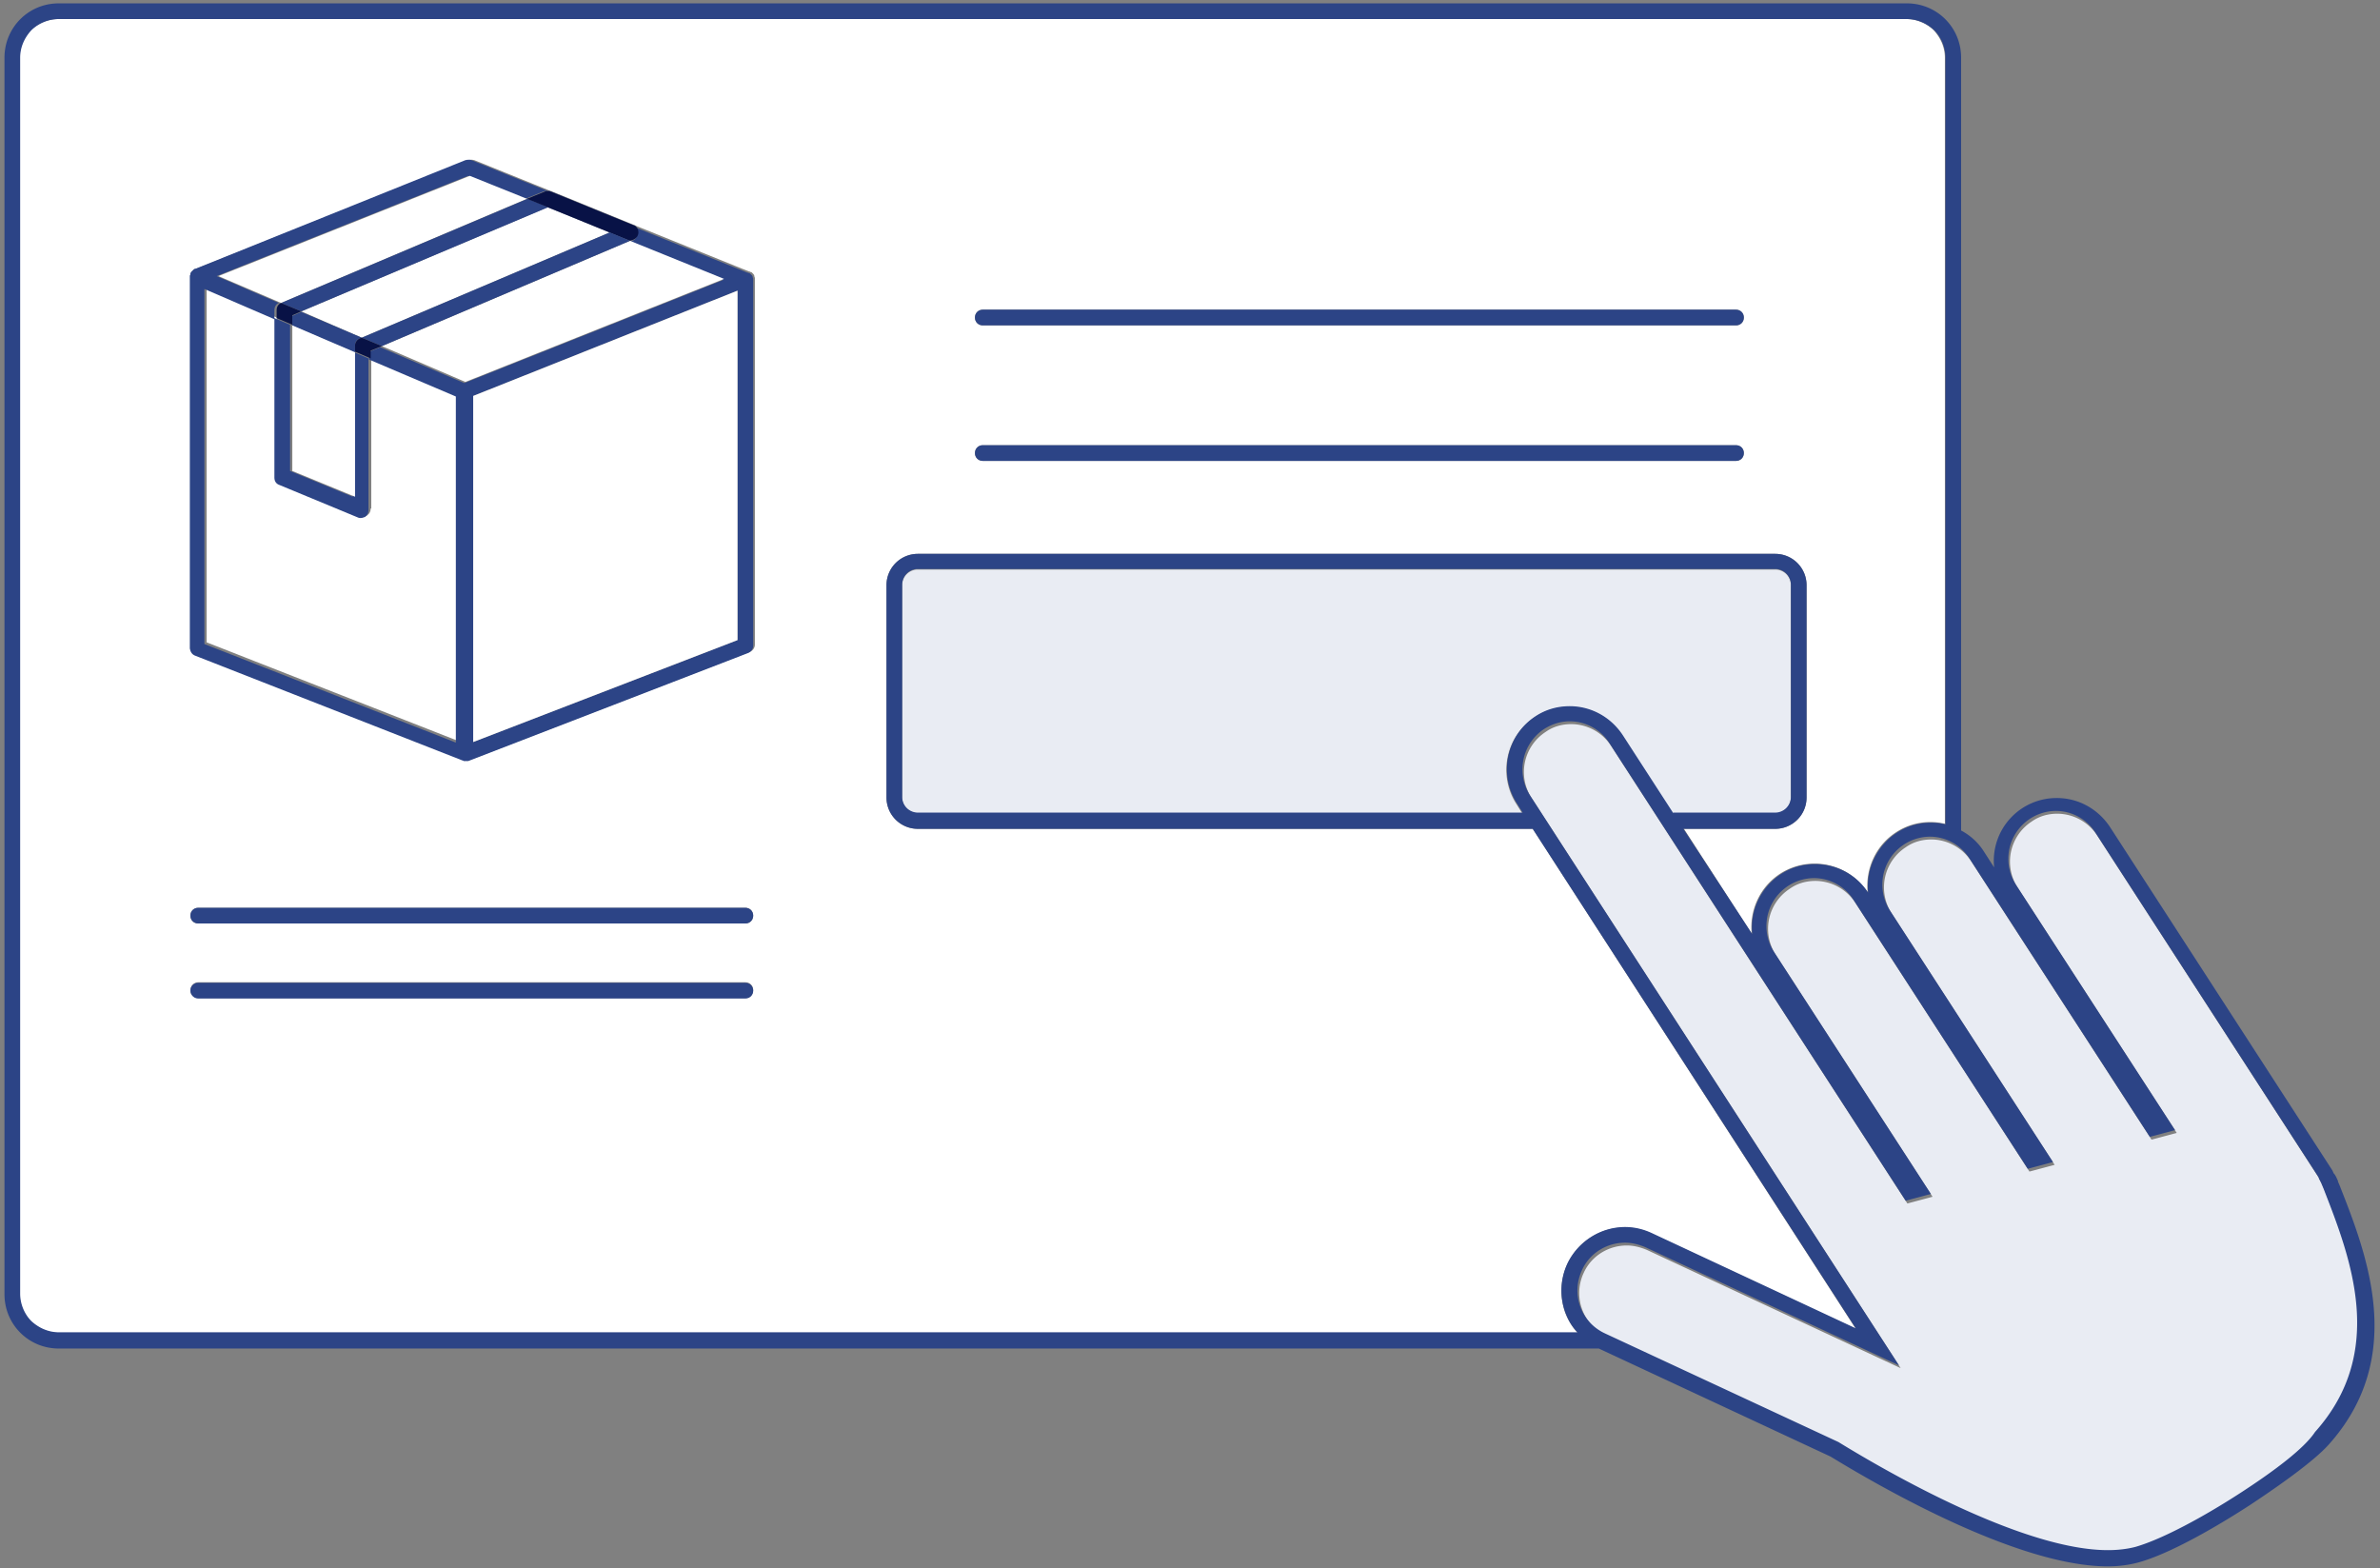
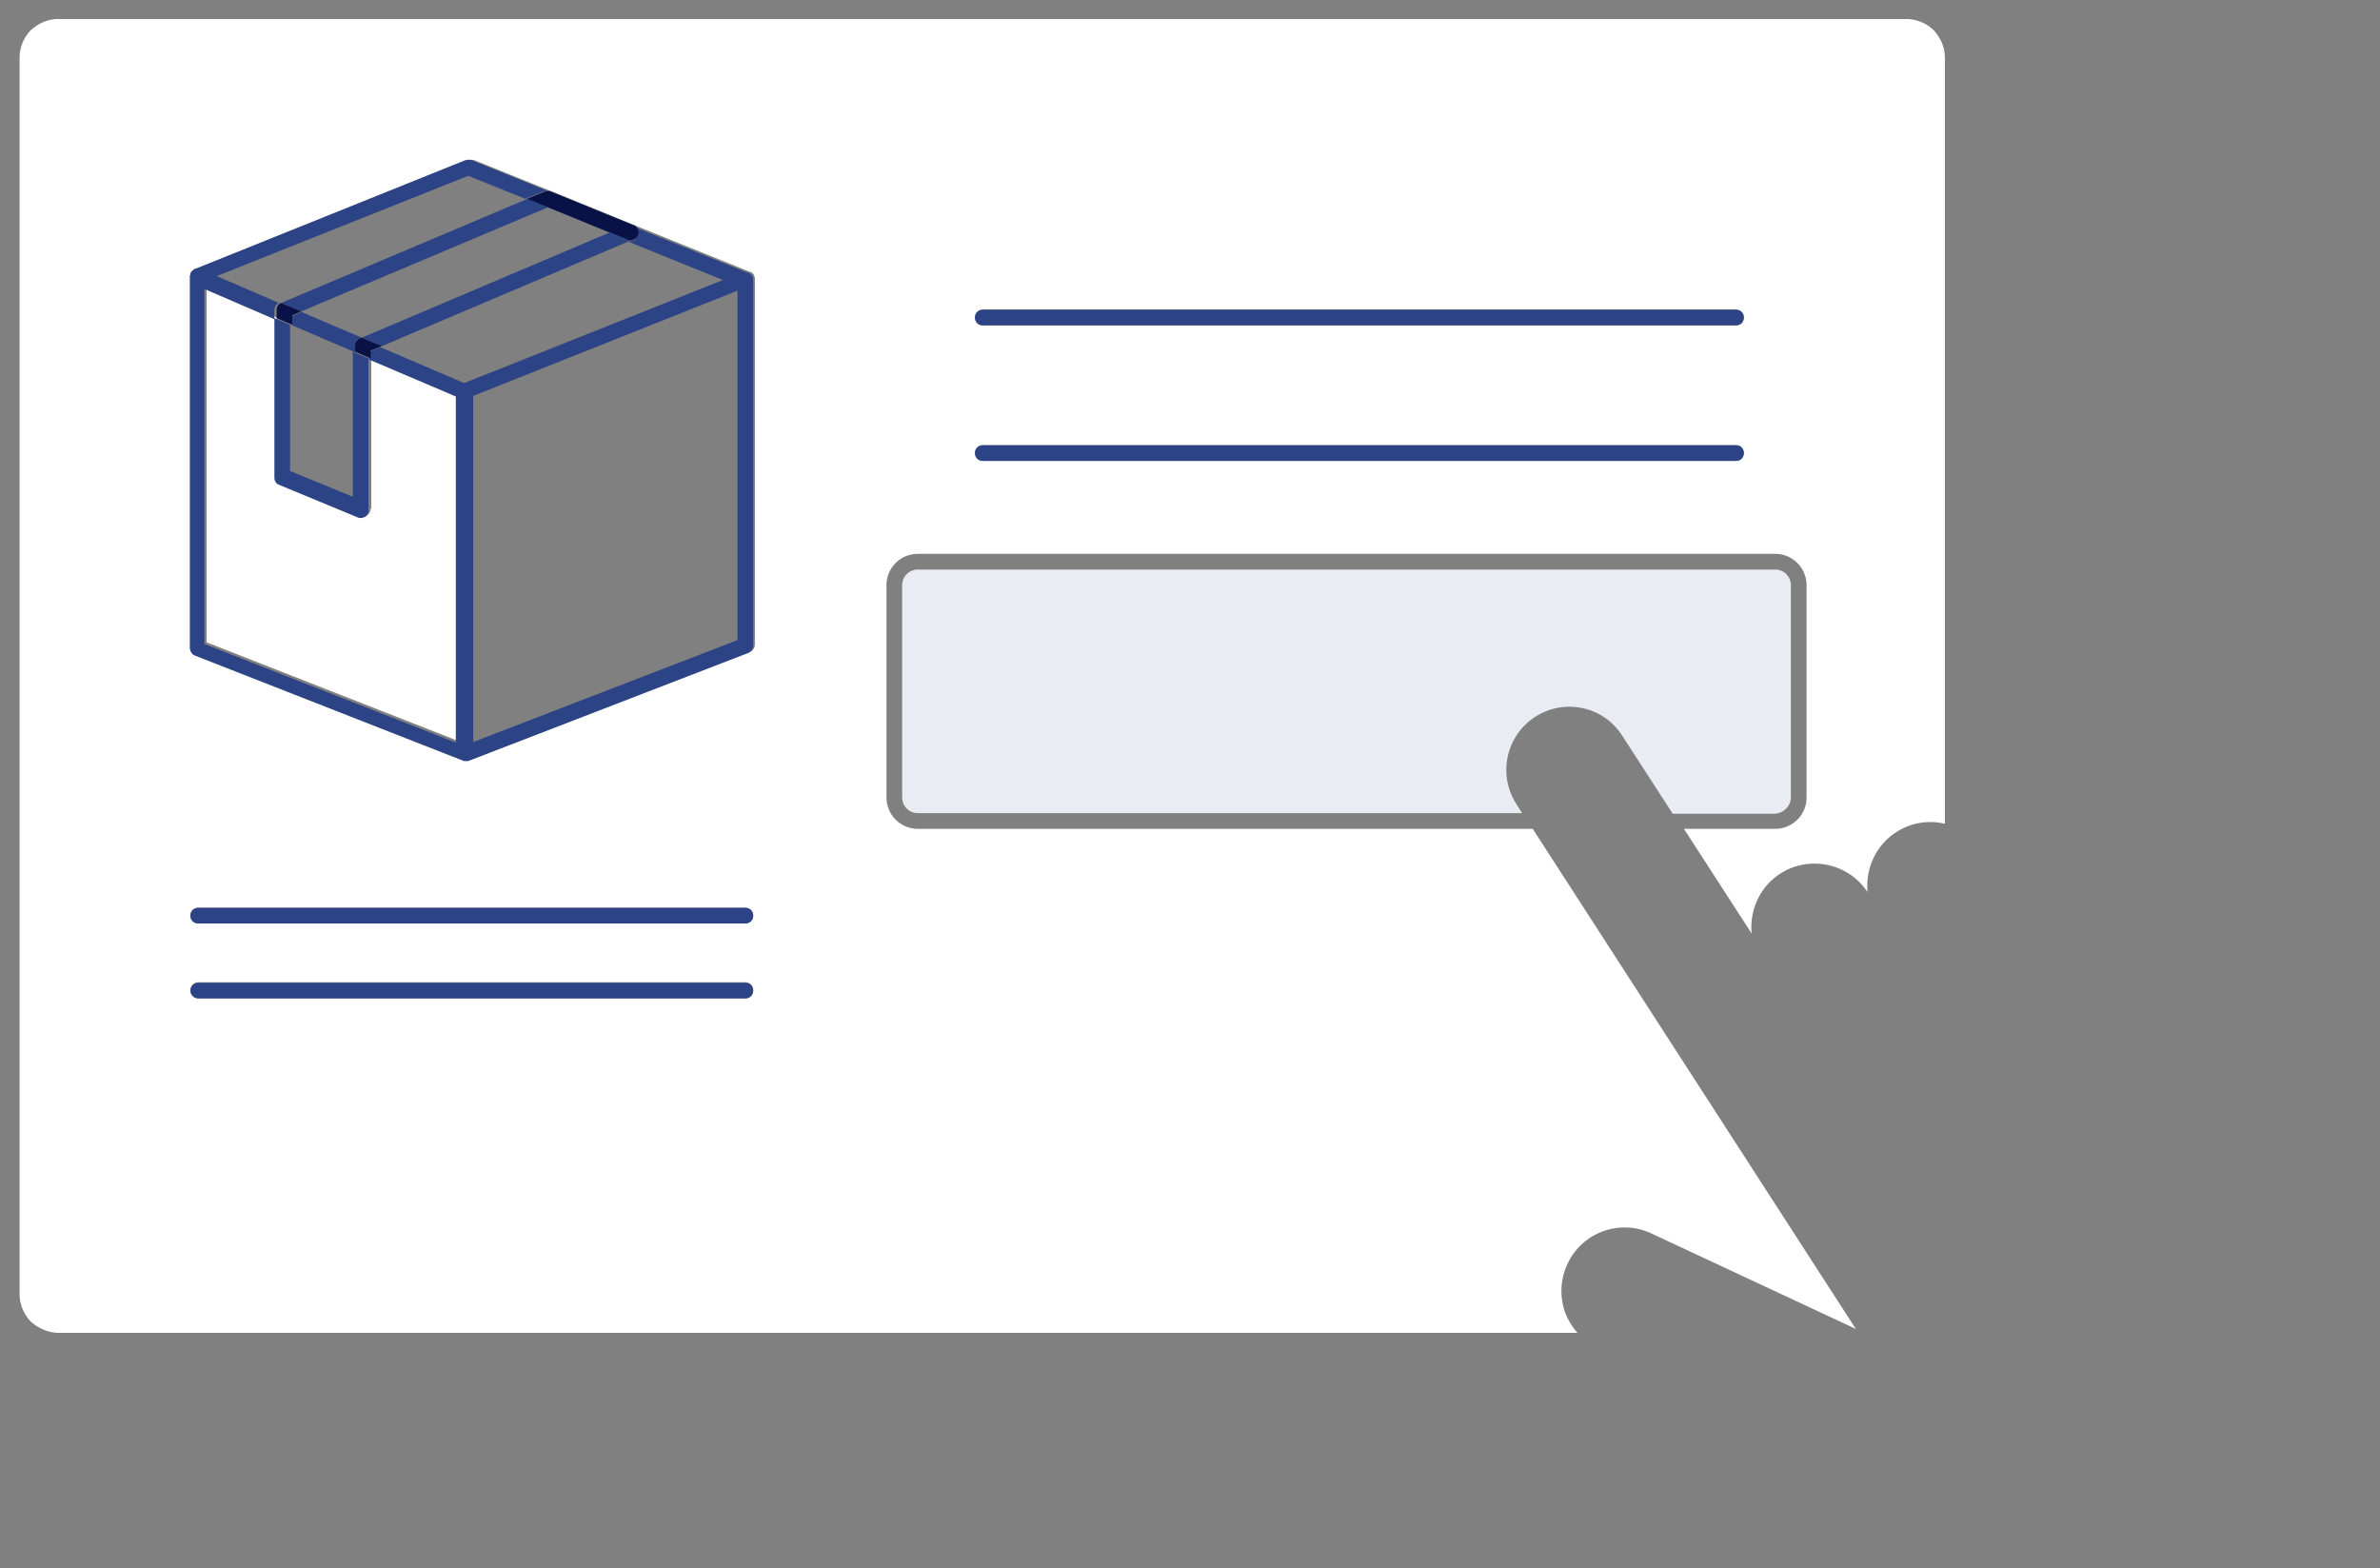
<svg xmlns="http://www.w3.org/2000/svg" width="425" height="280">
  <rect width="100%" height="100%" fill="#808080" stroke="none" />
  <g fill-rule="nonzero" fill="none">
    <path d="M10.5 238h271.2c-.9-1-1.7-2.3-2.2-3.6-1-2.8-.9-5.9.4-8.7a11.26 11.26 0 0 1 15.1-5.4l36.4 17-57.7-89.3H163.9a5.6 5.6 0 0 1-5.6-5.6v-37.9c0-3.1 2.5-5.6 5.6-5.6H317c3.1 0 5.6 2.5 5.6 5.6v37.9c0 3.1-2.5 5.6-5.6 5.6h-16.3l12.1 18.7c-.4-4.1 1.4-8.3 5.1-10.7a11.37 11.37 0 0 1 15.6 3.3c-.4-4.1 1.4-8.3 5.1-10.7a11.14 11.14 0 0 1 8.7-1.5V10.3c0-1.9-.8-3.6-2-4.9-1.2-1.2-3-2-4.9-2h-330c-1.9 0-3.6.8-4.9 2-1.2 1.2-2 3-2 4.9v220.8c0 1.9.8 3.6 2 4.9 1.4 1.2 3.1 2 5 2zm165-182.7H310c.8 0 1.4.6 1.4 1.4 0 .8-.6 1.4-1.4 1.4H175.5c-.8 0-1.4-.6-1.4-1.4 0-.8.6-1.4 1.4-1.4zm0 24.2H310c.8 0 1.4.6 1.4 1.4 0 .8-.6 1.4-1.4 1.4H175.5c-.8 0-1.4-.6-1.4-1.4 0-.8.6-1.4 1.4-1.4zM34 49.3c0-.2 0-.3.1-.4v-.1c0-.1.1-.2.1-.2s0-.1.1-.1l.2-.2.1-.1.1-.1c.1 0 .1-.1.2-.1h.1l48.6-19.4c.3-.1.7-.1 1.1 0l13.6 5.5c.1 0 .2 0 .3.1l14.7 6c.1 0 .2.1.2.1l20.3 8.2h.1c.1 0 .1.1.2.1h.1l.1.1.2.2.1.1c0 .1.1.2.1.2v.1c0 .1.1.2.1.4v65.4c0 .6-.4 1.1-.9 1.3l-50 19.3h-.4H83.2h-.1c-.1 0-.2 0-.2-.1l-47.7-18.7c-.5-.2-.9-.7-.9-1.3V49.3H34zm1.4 112.8h97.7c.8 0 1.4.6 1.4 1.4 0 .8-.6 1.4-1.4 1.4H35.4c-.8 0-1.4-.6-1.4-1.4 0-.8.6-1.4 1.4-1.4zm0 13.3h97.7c.8 0 1.4.6 1.4 1.4 0 .8-.6 1.4-1.4 1.4H35.4c-.8 0-1.4-.6-1.4-1.4 0-.7.6-1.4 1.4-1.4z" fill="#FFF" />
    <path d="M175.5 58.1H310c.8 0 1.4-.6 1.4-1.4 0-.8-.6-1.4-1.4-1.4H175.5c-.8 0-1.4.6-1.4 1.4 0 .8.6 1.4 1.4 1.4zM175.5 82.3H310c.8 0 1.4-.6 1.4-1.4 0-.8-.6-1.4-1.4-1.4H175.5c-.8 0-1.4.6-1.4 1.4 0 .8.6 1.4 1.4 1.4zM35.4 164.9h97.7c.8 0 1.4-.6 1.4-1.4 0-.8-.6-1.4-1.4-1.4H35.4c-.8 0-1.4.6-1.4 1.4 0 .8.6 1.4 1.4 1.4zM35.4 178.3h97.7c.8 0 1.4-.6 1.4-1.4 0-.8-.6-1.4-1.4-1.4H35.4c-.8 0-1.4.6-1.4 1.4 0 .7.6 1.4 1.4 1.4z" fill="#2C4486" />
    <path d="M319.8 142.4v-37.9c0-1.6-1.3-2.8-2.8-2.8H163.9a2.8 2.8 0 0 0-2.8 2.8v37.9c0 1.6 1.3 2.8 2.8 2.8h107.9l-1-1.6a11.27 11.27 0 0 1 9.4-17.4c3.9 0 7.4 1.9 9.5 5.2l9 13.9H317c1.5-.1 2.8-1.4 2.8-2.9z" fill="#E9ECF3" />
-     <path d="M415.2 212.7l-.3-.7c-.1-.4-.3-.7-.5-1-.1-.2-.1-.3-.2-.5l-39.7-61.3a8.55 8.55 0 0 0-7.1-3.9c-1.6 0-3.2.4-4.6 1.4a8.54 8.54 0 0 0-2.5 11.8l28.4 43.8-4.5 1.2-32.2-49.7a8.55 8.55 0 0 0-7.1-3.9c-1.6 0-3.2.4-4.6 1.4a8.54 8.54 0 0 0-2.5 11.8l29.1 44.9-4.5 1.2-31.1-48a8.55 8.55 0 0 0-7.1-3.9c-1.6 0-3.2.4-4.6 1.4a8.54 8.54 0 0 0-2.5 11.8l28 43.2-4.5 1.2-52.9-81.7a8.55 8.55 0 0 0-7.1-3.9c-1.6 0-3.2.4-4.6 1.4a8.54 8.54 0 0 0-2.5 11.8l65.9 101.8-45.3-21.1c-1.2-.5-2.4-.8-3.6-.8-3.2 0-6.3 1.8-7.7 4.9-2 4.3-.1 9.3 4.1 11.3l41.7 19.4c10.5 6.4 33.5 19.3 48.1 19.3 1.8 0 3.5-.2 5-.6 4.7-1.4 12.1-5.4 18.8-9.7 6-3.9 11.4-8 13.5-10.3 12.7-14.9 6-31.7 1.2-44z" fill="#E9ECF3" />
-     <path d="M417.8 211.7l-.3-.7v-.1c-.2-.5-.4-.9-.6-1.2l-.1-.1c-.1-.1-.2-.4-.3-.6l-39.7-61.3c-2.1-3.2-5.6-5.2-9.5-5.2a11.2 11.2 0 0 0-11.2 12.4l-1.8-2.8c-1-1.6-2.4-2.9-4.1-3.8v-138c0-5.4-4.3-9.7-9.7-9.7h-330C5.1.6.8 4.9.8 10.3v220.8c0 5.4 4.3 9.7 9.7 9.7h275l41.4 19.3c12.1 7.4 34.6 19.6 49.5 19.6 2.1 0 4.1-.3 5.8-.8 6.5-1.9 15.8-7.7 19.5-10.1 5-3.3 11.4-7.8 14.1-10.8 14.1-15.7 6.8-34.1 2-46.3zm-17.6 54.8c-6.6 4.3-14 8.3-18.8 9.7-1.5.4-3.2.6-5 .6-14.6 0-37.7-12.9-48.1-19.3l-41.7-19.4c-4.3-2-6.1-7-4.1-11.3 1.4-3.1 4.5-4.9 7.7-4.9 1.2 0 2.4.3 3.6.8l45.3 21.1L273.2 142a8.65 8.65 0 0 1 2.5-11.8c1.4-.9 3-1.4 4.6-1.4 2.8 0 5.5 1.4 7.1 3.9l52.9 81.7 4.5-1.2-28-43.2a8.56 8.56 0 0 1 7.1-13.2c2.8 0 5.5 1.4 7.1 3.9l31.1 48 4.5-1.2-29.1-44.9a8.56 8.56 0 0 1 7.1-13.2c2.8 0 5.5 1.4 7.1 3.9l32.2 49.7 4.5-1.2L360 158a8.56 8.56 0 0 1 7.1-13.2c2.8 0 5.5 1.4 7.1 3.9l39.7 61.3c.1.2.2.3.2.5.2.3.4.7.5 1l.3.7c4.8 12.3 11.4 29.1-1.5 43.5-1.9 2.9-7.2 6.9-13.2 10.8zM3.6 10.3c0-1.9.8-3.6 2-4.9 1.2-1.2 3-2 4.9-2h330c1.9 0 3.6.8 4.9 2 1.2 1.2 2 3 2 4.9v136.9c-.8-.2-1.7-.3-2.6-.3-2.2 0-4.3.6-6.1 1.8a11.4 11.4 0 0 0-5.1 10.7c-2.1-3.2-5.6-5.1-9.5-5.1-2.2 0-4.3.6-6.1 1.8a11.4 11.4 0 0 0-5.1 10.7L300.6 148H317c3.1 0 5.6-2.5 5.6-5.6v-37.9c0-3.1-2.5-5.6-5.6-5.6H163.9a5.6 5.6 0 0 0-5.6 5.6v37.9c0 3.1 2.5 5.6 5.6 5.6h109.8l57.7 89.2-36.4-17c-1.5-.7-3.1-1.1-4.8-1.1-4.4 0-8.4 2.6-10.3 6.5a11.4 11.4 0 0 0-.4 8.7c.5 1.4 1.2 2.6 2.2 3.6H10.5c-1.9 0-3.6-.8-4.9-2-1.2-1.2-2-3-2-4.9V10.3zm295.2 134.9l-9-13.9c-2.1-3.2-5.6-5.2-9.5-5.2-2.2 0-4.3.6-6.1 1.8a11.3 11.3 0 0 0-3.3 15.6l1 1.6h-108a2.8 2.8 0 0 1-2.8-2.8v-37.9c0-1.6 1.3-2.8 2.8-2.8H317c1.6 0 2.8 1.3 2.8 2.8v37.9c0 1.6-1.3 2.8-2.8 2.8h-18.2v.1z" fill="#2C4486" />
    <path d="M66.2 90.8c0 .5-.2.9-.6 1.2-.2.2-.5.2-.8.2-.2 0-.4 0-.5-.1l-14-5.8c-.5-.2-.9-.7-.9-1.3V56.7l-12.5-5.4v63.4l44.9 17.6V70.5l-15.5-6.6v26.9h-.1z" fill="#FFF" />
    <path d="M34.9 117.1l47.7 18.7c.1 0 .1 0 .2.1h.8l50-19.3c.5-.2.9-.7.9-1.3V49.9c0-.1 0-.3-.1-.4v-.1c0-.1-.1-.2-.1-.2l-.1-.1-.2-.2-.1-.1h-.1c-.1 0-.1-.1-.2-.1h-.1l-20.3-8.2c.4.3.6.7.6 1.2 0 .6-.3 1.1-.9 1.3l-.6.2 16.8 6.8L103 60.4l-20.1 8-15-6.4-2 .8v1.4l15.5 6.6v61.8L36.5 115V51.6L49 57v28.3c0 .6.3 1.1.9 1.3l14 5.8c.2.1.4.1.5.1.3 0 .5-.1.8-.2.4-.3.6-.7.6-1.2V64L63 62.8v25.9l-11.2-4.6V58L49 56.8v-1.4c0-.6.3-1.1.8-1.3l-11.1-4.8 44.9-17.9 10.2 4.1 3.2-1.3c.2-.1.4-.1.5-.1h.3l-13.6-5.5c-.3-.1-.7-.1-1.1 0L34.9 48h-.1c-.1 0-.1.1-.2.1l-.1.1-.1.1-.2.2-.1.1c0 .1-.1.2-.1.2v.1c0 .1 0 .2-.1.3v66.6c.1.6.4 1.1 1 1.3zm96.8-2.8l-47.2 18.2V70.7l47.2-18.8v62.4z" fill="#2C4486" />
-     <path fill="#FFF" d="M68.2 61.8l14.9 6.4 20.1-8 26.1-10.4-16.8-6.8zM50.2 54.1l43.9-18.6-10.2-4.1L39 49.3l11.2 4.8zM84.5 70.7v61.8l47.2-18.2V51.9zM52.2 84.1l11.2 4.6V62.8L52.2 58zM53.8 55.6l10.8 4.7 44.3-18.8L97.8 37z" />
    <path d="M63.4 61.7c0-.6.3-1.1.9-1.3l.3-.1-10.8-4.6-1.6.7v1.7l11.2 4.8v-1.2zM108.9 41.5l-11-4.5h-.1zM113.3 40.3c-.1-.1-.2-.1-.2-.1l-14.7-6c-.1 0-.2-.1-.3-.1l15 6.1.2.1z" fill="#2C4486" />
    <path d="M50.2 54.1l3.6 1.5L97.9 37l-3.7-1.5-44 18.6z" fill="#2C4486" />
    <path d="M52.2 56.3l1.6-.7-3.6-1.5c-.5.2-.8.7-.8 1.3v1.4l2.8 1.2v-1.7zM97.3 34.2l-3.2 1.3 3.7 1.5 11 4.5 3.7 1.5.6-.2c.5-.2.9-.7.9-1.3 0-.5-.2-.9-.6-1.2l-.3-.1-15-6.1h-.3c-.1 0-.3 0-.5.1z" fill="#081246" />
    <path fill="#2C4486" d="M64.6 60.3l3.6 1.5L112.5 43l-3.6-1.5z" />
    <path d="M64.6 60.3l-.3.1c-.5.2-.9.7-.9 1.3v1.1l2.8 1.2v-1.4l2-.8-3.6-1.5z" fill="#081246" />
  </g>
</svg>